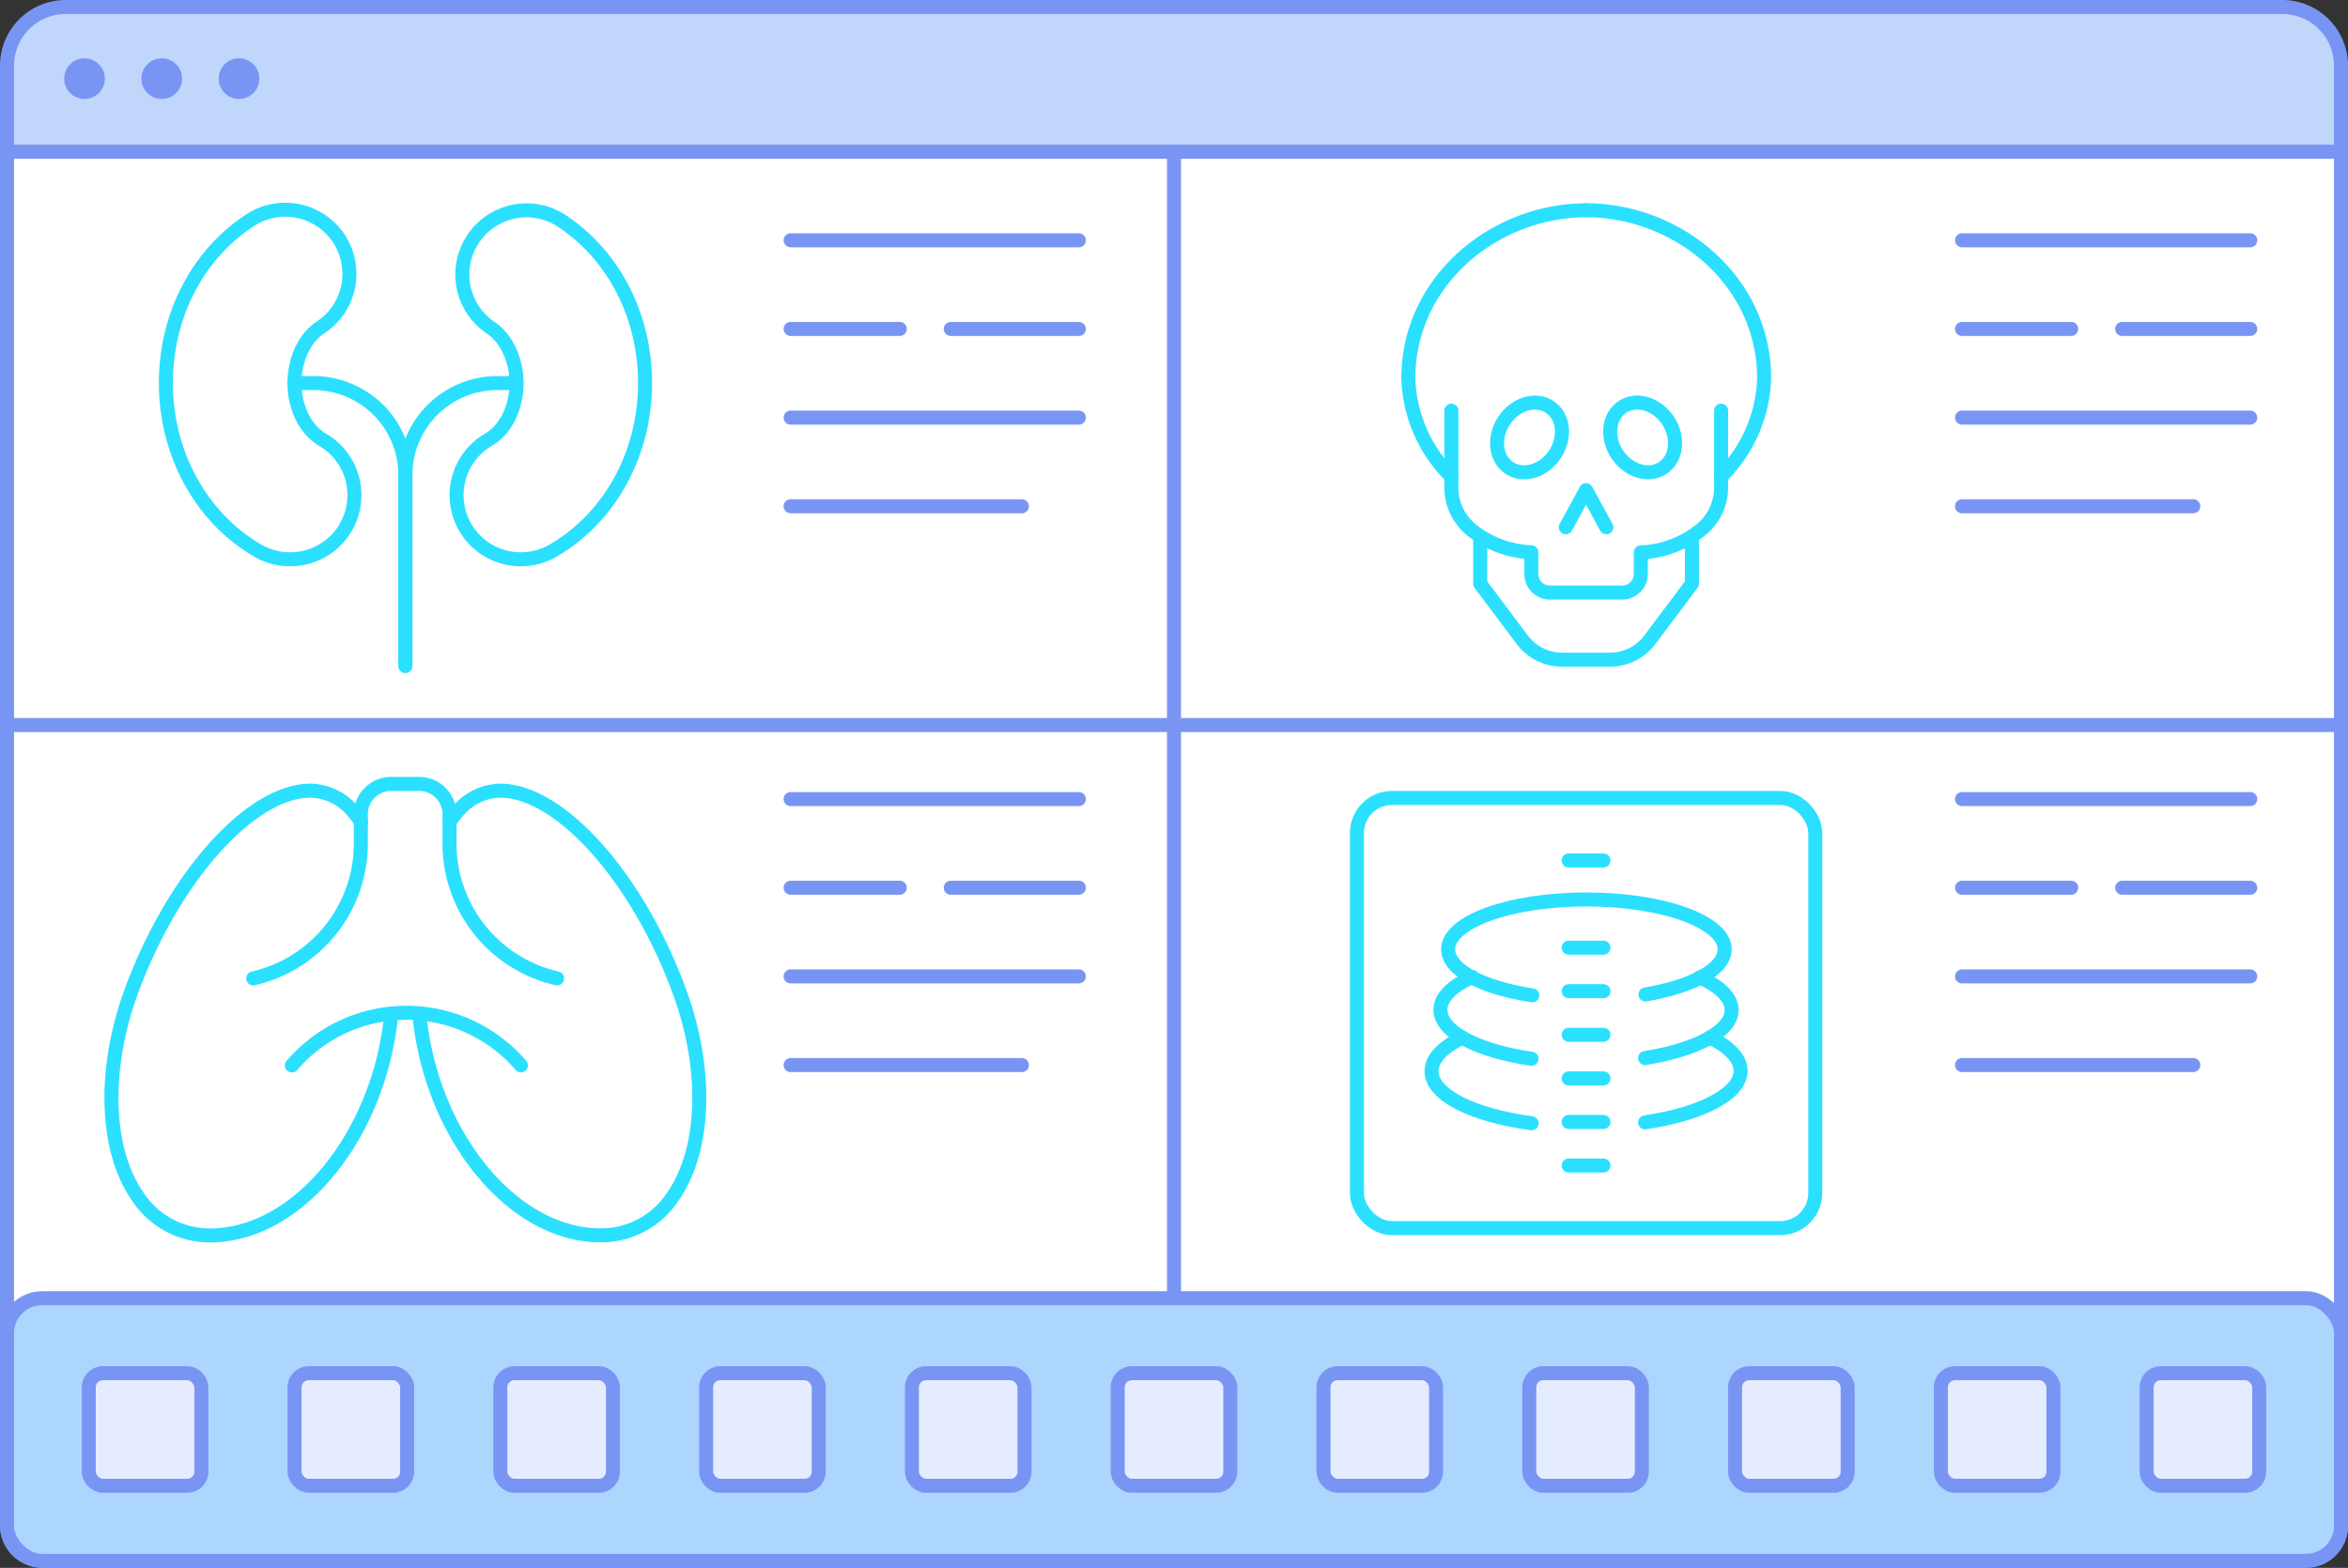
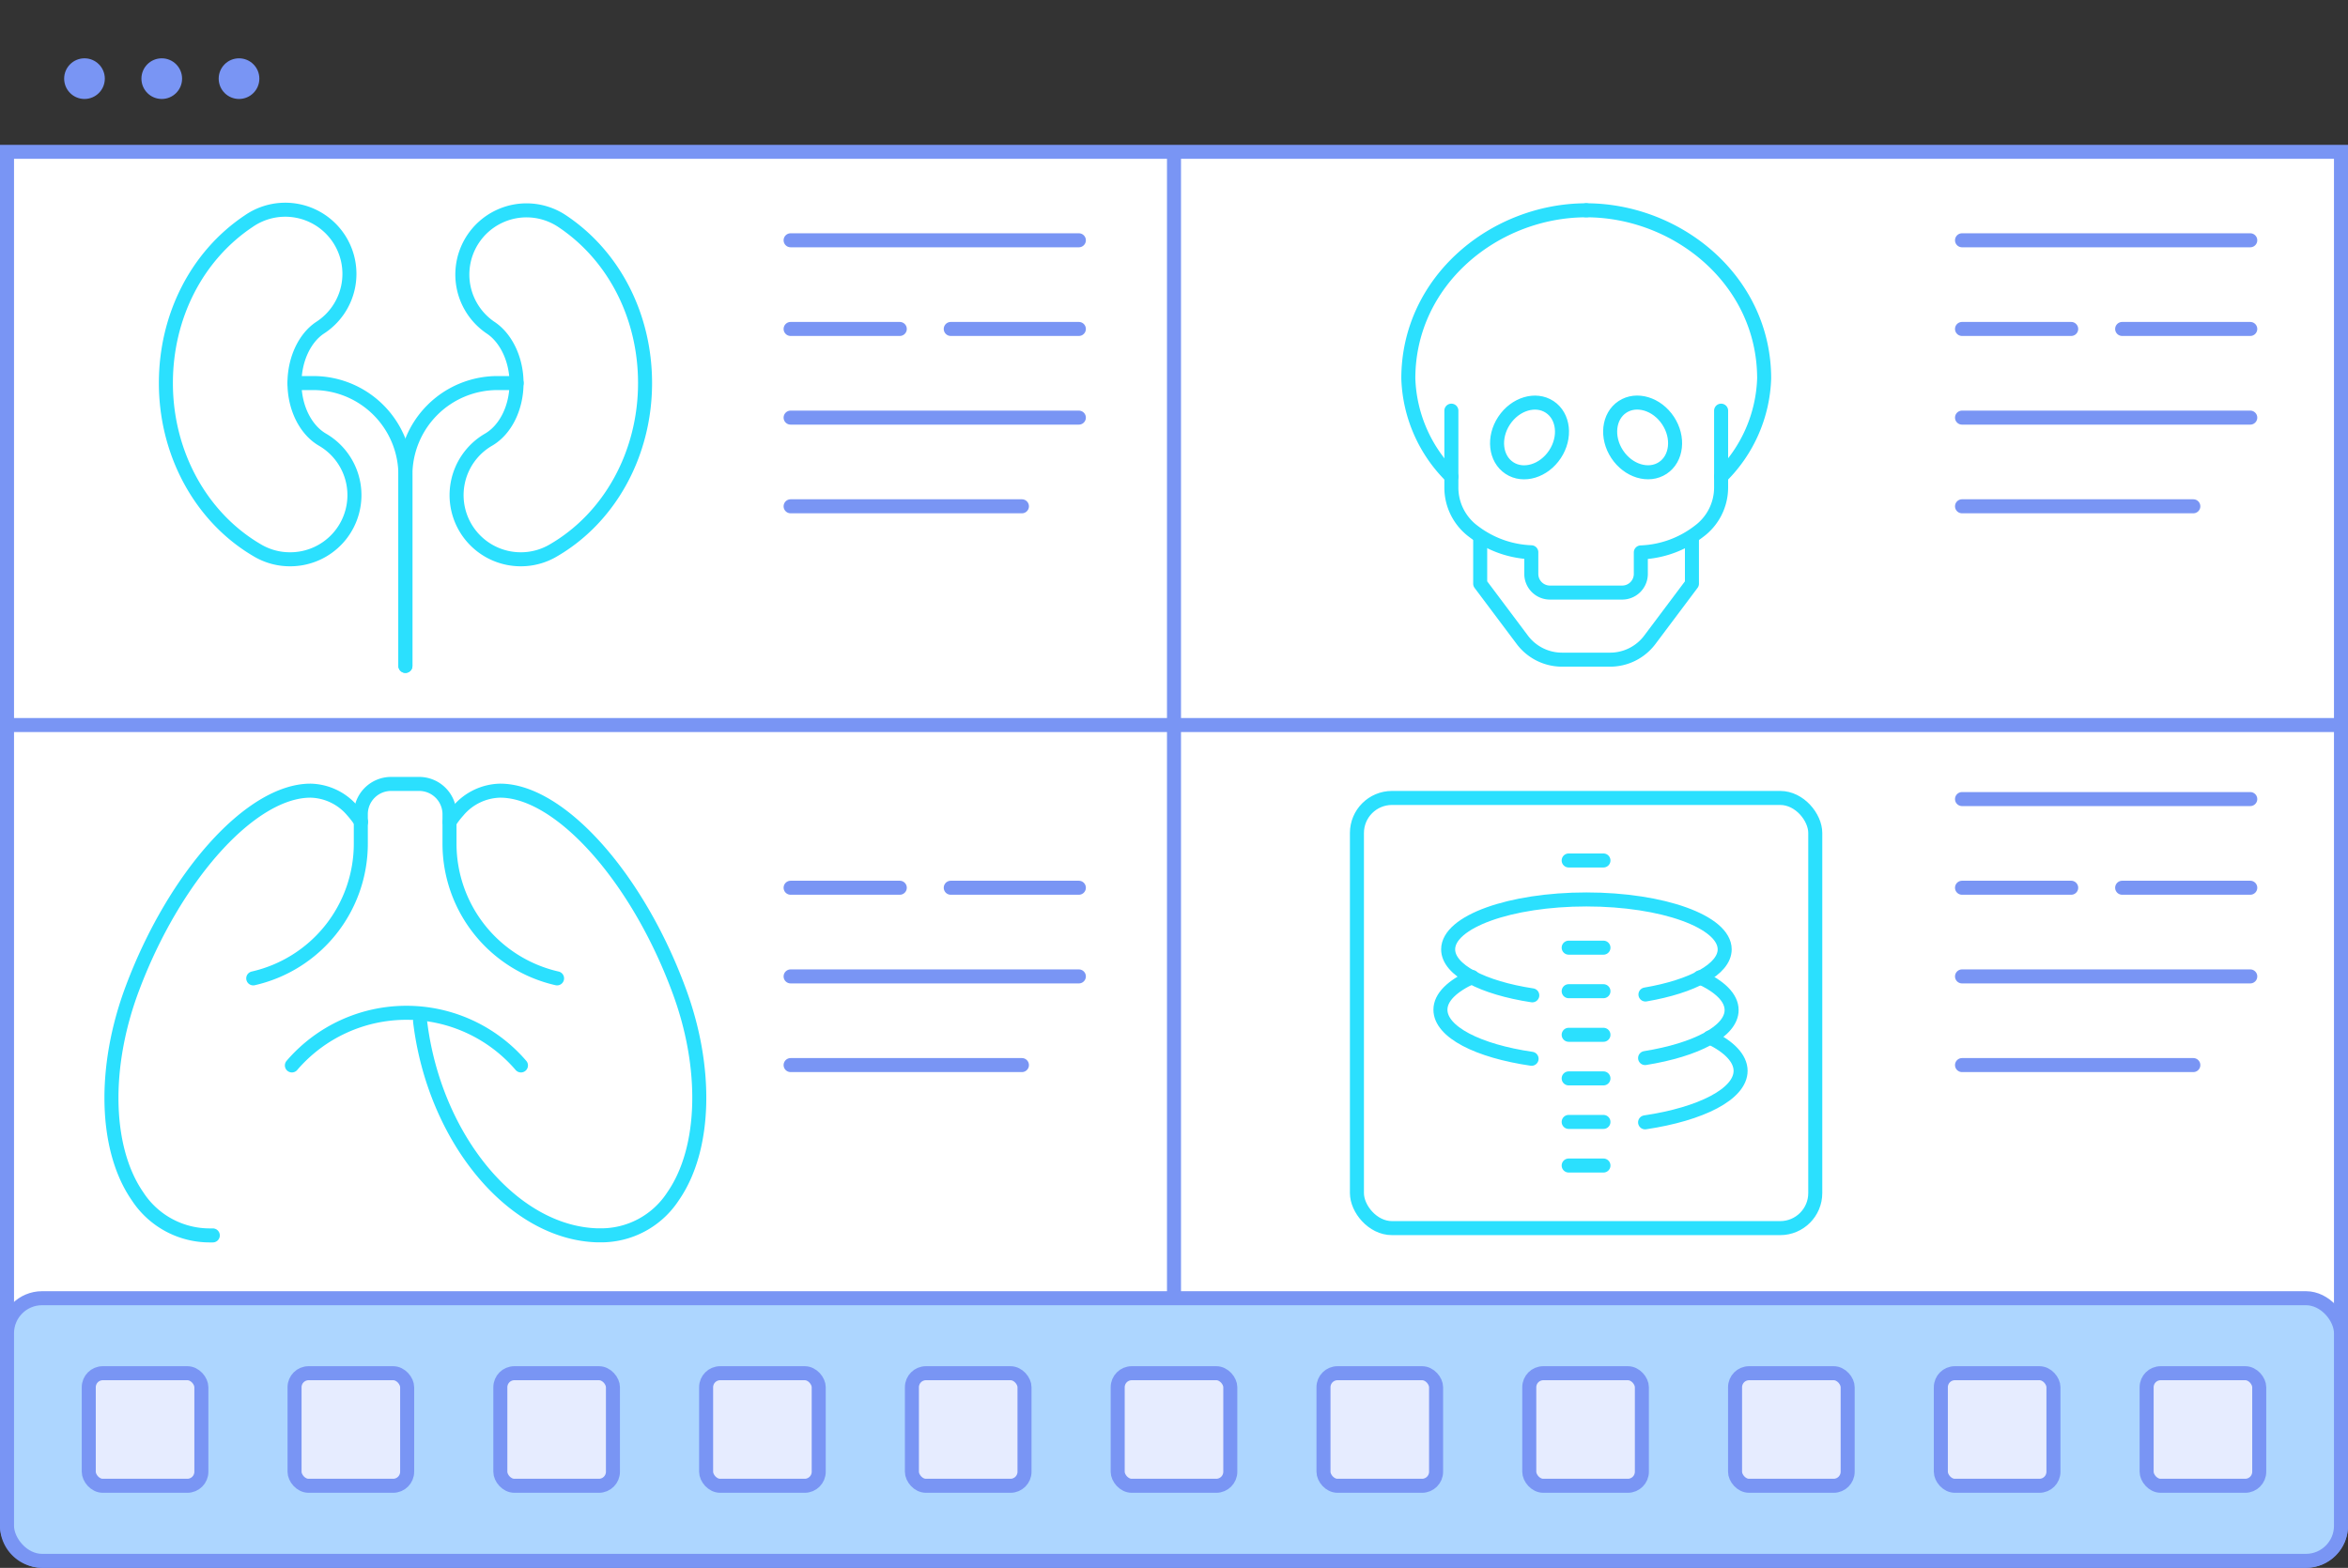
<svg xmlns="http://www.w3.org/2000/svg" viewBox="0 0 334.88 223.68">
  <rect x="0" y="0" width="334.88" height="223.68" fill="#333333" stroke="none" />
  <defs>
    <style>.cls-1{fill:#c0d6fb;}.cls-1,.cls-3,.cls-4,.cls-5,.cls-7,.cls-8{stroke:#7995f4;}.cls-1,.cls-3,.cls-7,.cls-8{stroke-miterlimit:10;}.cls-1,.cls-3,.cls-4,.cls-5,.cls-6,.cls-7,.cls-8{stroke-width:2px;}.cls-2{fill:#7995f4;}.cls-3{fill:#fff;}.cls-4,.cls-5,.cls-6{fill:none;stroke-linejoin:round;}.cls-5,.cls-6{stroke-linecap:round;}.cls-6{stroke:#2be0fe;}.cls-7{fill:#add6ff;}.cls-8{fill:#e6ecff;}</style>
  </defs>
  <g id="Layer_2" data-name="Layer 2">
    <g id="names">
      <g id="medical-imaging">
-         <path class="cls-1" d="M333.88,9.37V21.66H1V9.37A8.37,8.37,0,0,1,9.37,1H325.51A8.37,8.37,0,0,1,333.88,9.37Z" />
        <circle class="cls-2" cx="12.05" cy="11.22" r="2.9" />
        <circle class="cls-2" cx="23.07" cy="11.22" r="2.9" />
        <circle class="cls-2" cx="34.09" cy="11.22" r="2.9" />
        <path class="cls-3" d="M333.88,21.66v196a5,5,0,0,1-5,5H6a5,5,0,0,1-5-5v-196Z" />
        <line class="cls-4" x1="167.44" y1="21.66" x2="167.44" y2="185.21" />
        <line class="cls-4" x1="333.88" y1="103.44" x2="1" y2="103.44" />
        <line class="cls-5" x1="279.83" y1="151.95" x2="312.82" y2="151.95" />
        <line class="cls-5" x1="279.83" y1="139.3" x2="320.94" y2="139.3" />
        <line class="cls-5" x1="302.67" y1="126.65" x2="320.94" y2="126.65" />
        <line class="cls-5" x1="279.83" y1="126.65" x2="295.4" y2="126.65" />
        <line class="cls-5" x1="279.83" y1="114" x2="320.94" y2="114" />
        <path class="cls-6" d="M218.54,142c-7.08-1.08-12-3.61-12-6.56,0-3.93,8.83-7.12,19.72-7.12s19.72,3.19,19.72,7.12c0,2.84-4.63,5.3-11.3,6.44" />
        <path class="cls-6" d="M218.44,151.05c-7.62-1.11-13-3.81-13-7,0-1.77,1.69-3.39,4.53-4.67" />
        <path class="cls-6" d="M242.44,139.43c2.83,1.28,4.53,2.9,4.53,4.67,0,3.05-5.07,5.68-12.34,6.85" />
-         <path class="cls-6" d="M218.44,160.25c-8.34-1.13-14.27-4-14.27-7.44,0-1.79,1.63-3.44,4.39-4.77" />
        <path class="cls-6" d="M243.86,148c2.76,1.33,4.39,3,4.39,4.77,0,3.31-5.63,6.16-13.62,7.35" />
        <line class="cls-6" x1="223.73" y1="122.76" x2="228.69" y2="122.76" />
        <line class="cls-6" x1="223.73" y1="135.2" x2="228.69" y2="135.2" />
        <line class="cls-6" x1="223.73" y1="141.41" x2="228.69" y2="141.41" />
        <line class="cls-6" x1="223.73" y1="147.63" x2="228.69" y2="147.63" />
        <line class="cls-6" x1="223.73" y1="153.85" x2="228.69" y2="153.85" />
        <line class="cls-6" x1="223.73" y1="160.06" x2="228.69" y2="160.06" />
        <line class="cls-6" x1="223.73" y1="166.28" x2="228.69" y2="166.28" />
        <rect class="cls-6" x="193.53" y="113.84" width="65.37" height="61.37" rx="5" />
        <line class="cls-5" x1="112.76" y1="151.95" x2="145.75" y2="151.95" />
        <line class="cls-5" x1="112.76" y1="139.3" x2="153.87" y2="139.3" />
        <line class="cls-5" x1="135.6" y1="126.65" x2="153.87" y2="126.65" />
        <line class="cls-5" x1="112.76" y1="126.65" x2="128.33" y2="126.65" />
-         <line class="cls-5" x1="112.76" y1="114" x2="153.87" y2="114" />
        <path class="cls-6" d="M59.91,145.69c2,16.66,13.18,30.25,25.35,30.55h.35A12.24,12.24,0,0,0,96,170.66c4.67-6.73,5-18.34.77-29.57-6-16.13-17-28.29-25.44-28.29a8.07,8.07,0,0,0-6,2.89,12.23,12.23,0,0,0-1.2,1.57" />
        <path class="cls-6" d="M74.3,152a21.52,21.52,0,0,0-32.67,0" />
-         <path class="cls-6" d="M51.49,117.26a13.21,13.21,0,0,0-1.2-1.57,8.07,8.07,0,0,0-6-2.89c-8.47,0-19.41,12.16-25.44,28.29-4.2,11.23-3.9,22.84.76,29.57A12.27,12.27,0,0,0,30,176.25h.35c12.16-.3,23.31-13.87,25.34-30.51" />
+         <path class="cls-6" d="M51.49,117.26a13.21,13.21,0,0,0-1.2-1.57,8.07,8.07,0,0,0-6-2.89c-8.47,0-19.41,12.16-25.44,28.29-4.2,11.23-3.9,22.84.76,29.57A12.27,12.27,0,0,0,30,176.25h.35" />
        <path class="cls-6" d="M36.12,139.58a19.71,19.71,0,0,0,15.34-19.19l0-4.24a4.32,4.32,0,0,1,4.32-4.31h4a4.33,4.33,0,0,1,4.33,4.31l0,4.24a19.71,19.71,0,0,0,15.34,19.19" />
        <path class="cls-6" d="M207,68a20.61,20.61,0,0,1-6.14-14c0-14,12.35-24,25.4-24" />
        <ellipse class="cls-6" cx="218.14" cy="62.41" rx="5.22" ry="4.35" transform="translate(45.91 210.11) rotate(-56.58)" />
        <path class="cls-6" d="M245.47,68a20.61,20.61,0,0,0,6.14-14c0-14-12.35-24-25.4-24" />
        <path class="cls-6" d="M245.47,58.59V69.5a7.78,7.78,0,0,1-3.17,6.31,14.43,14.43,0,0,1-8.28,3v3.07a2.66,2.66,0,0,1-2.66,2.66h-10.3a2.66,2.66,0,0,1-2.66-2.66V78.79a14.43,14.43,0,0,1-8.28-3A7.78,7.78,0,0,1,207,69.5V58.59" />
        <path class="cls-6" d="M211.11,76.81v6.46l6,8a7.08,7.08,0,0,0,5.66,2.84h6.88a7.08,7.08,0,0,0,5.66-2.84l6-8V76.81" />
-         <polyline class="cls-6" points="229.1 75.22 226.21 69.92 223.32 75.22" />
        <ellipse class="cls-6" cx="234.28" cy="62.41" rx="4.35" ry="5.22" transform="translate(4.36 139.35) rotate(-33.42)" />
        <line class="cls-5" x1="279.83" y1="72.23" x2="312.82" y2="72.23" />
        <line class="cls-5" x1="279.83" y1="59.58" x2="320.94" y2="59.58" />
        <line class="cls-5" x1="302.67" y1="46.93" x2="320.94" y2="46.93" />
        <line class="cls-5" x1="279.83" y1="46.93" x2="295.4" y2="46.93" />
        <line class="cls-5" x1="279.83" y1="34.28" x2="320.94" y2="34.28" />
        <line class="cls-5" x1="112.76" y1="72.23" x2="145.75" y2="72.23" />
        <line class="cls-5" x1="112.76" y1="59.58" x2="153.87" y2="59.58" />
        <line class="cls-5" x1="135.6" y1="46.93" x2="153.87" y2="46.93" />
        <line class="cls-5" x1="112.76" y1="46.93" x2="128.33" y2="46.93" />
        <line class="cls-5" x1="112.76" y1="34.28" x2="153.87" y2="34.28" />
        <path class="cls-6" d="M41.34,79.79a9.07,9.07,0,0,1-4.58-1.24c-8.08-4.69-13.1-13.85-13.1-23.9,0-9.52,4.41-18.15,11.8-23.09A9.15,9.15,0,1,1,45.63,46.77C43.4,48.26,42,51.36,42,54.65c0,3.5,1.57,6.67,4,8.08a9.15,9.15,0,0,1-4.6,17.06Z" />
        <path class="cls-6" d="M42,54.65h2.74A13.13,13.13,0,0,1,57.82,67.78V95" />
        <path class="cls-6" d="M74.3,79.79a9.07,9.07,0,0,0,4.58-1.24C87,73.86,92,64.7,92,54.65c0-9.52-4.41-18.15-11.81-23.09A9.15,9.15,0,1,0,70,46.77c2.23,1.49,3.67,4.59,3.67,7.88,0,3.5-1.56,6.67-4,8.08a9.15,9.15,0,0,0,4.6,17.06Z" />
        <path class="cls-6" d="M73.68,54.65H71A13.13,13.13,0,0,0,57.82,67.78V95" />
        <rect class="cls-7" x="1" y="185.21" width="332.88" height="37.47" rx="5" />
        <rect class="cls-8" x="12.66" y="195.91" width="16.06" height="16.06" rx="2" />
        <rect class="cls-8" x="42.01" y="195.91" width="16.06" height="16.06" rx="2" />
        <rect class="cls-8" x="71.36" y="195.91" width="16.06" height="16.06" rx="2" />
        <rect class="cls-8" x="100.71" y="195.91" width="16.06" height="16.06" rx="2" />
        <rect class="cls-8" x="130.06" y="195.91" width="16.06" height="16.06" rx="2" />
        <rect class="cls-8" x="159.41" y="195.91" width="16.06" height="16.06" rx="2" />
        <rect class="cls-8" x="188.76" y="195.91" width="16.06" height="16.06" rx="2" />
        <rect class="cls-8" x="218.11" y="195.91" width="16.06" height="16.06" rx="2" />
        <rect class="cls-8" x="247.46" y="195.91" width="16.06" height="16.06" rx="2" />
        <rect class="cls-8" x="276.81" y="195.91" width="16.06" height="16.06" rx="2" />
        <rect class="cls-8" x="306.16" y="195.91" width="16.06" height="16.06" rx="2" />
      </g>
    </g>
  </g>
</svg>